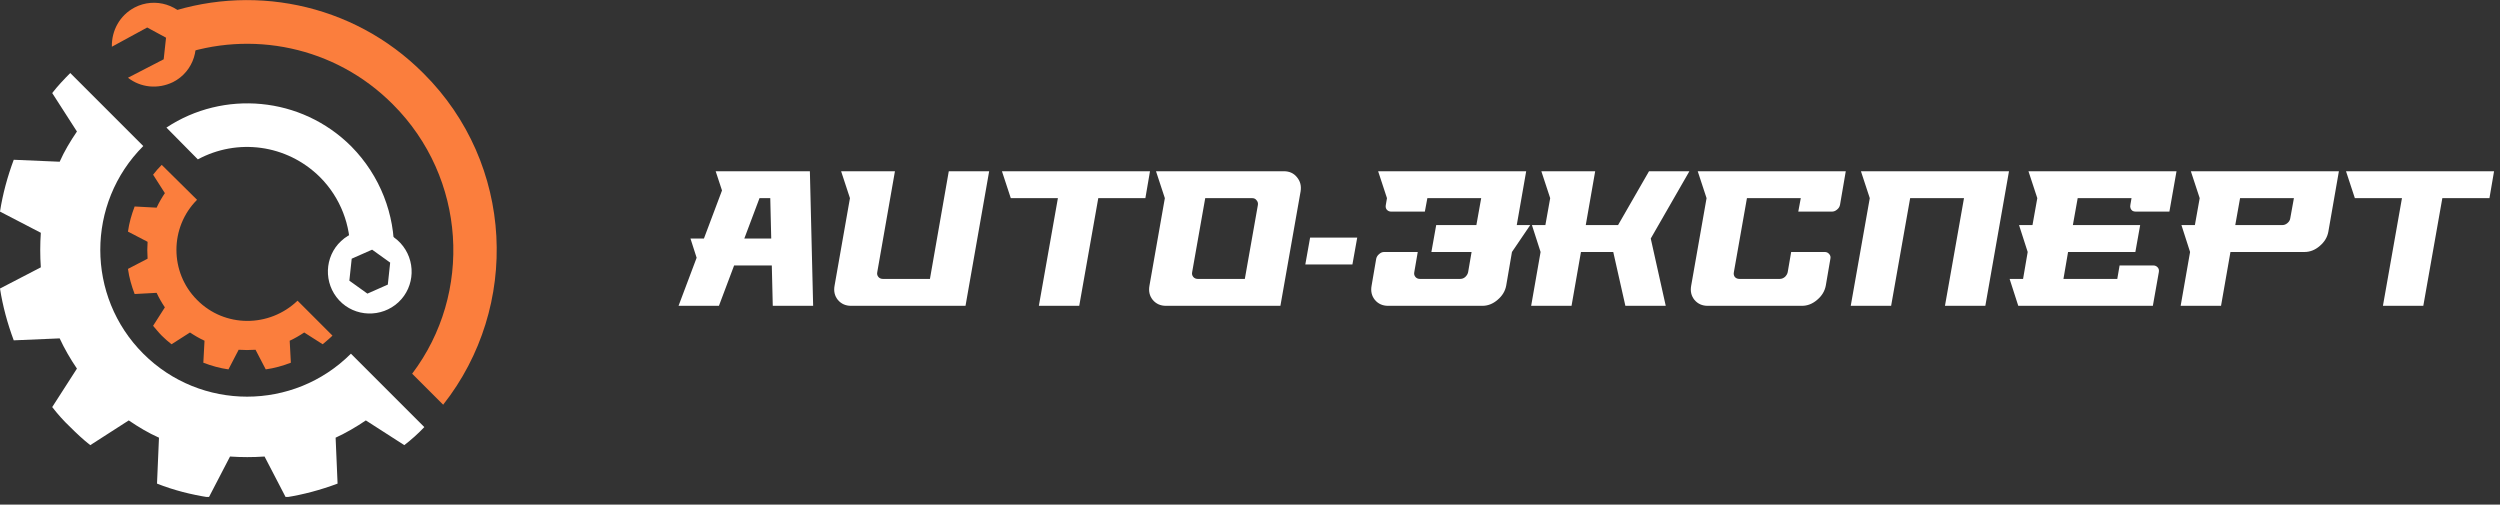
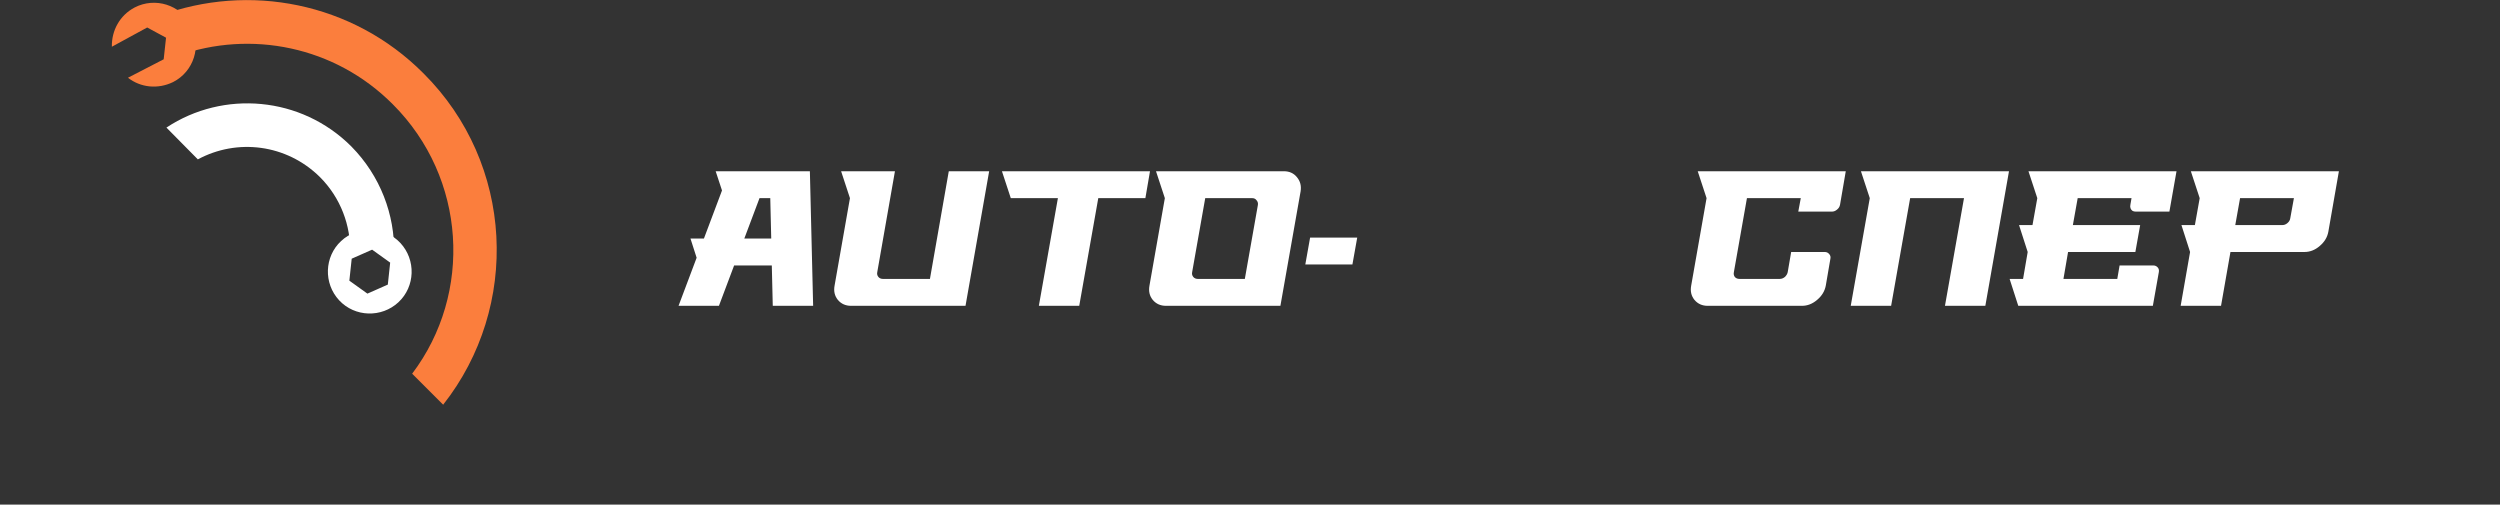
<svg xmlns="http://www.w3.org/2000/svg" width="327" height="66" viewBox="0 0 327 66" fill="none">
  <rect x="0" y="0" width="327" height="66" fill="#333333" stroke="none" />
  <path d="M105.932 22.398L106.359 40.002H101.078L100.952 34.721H96.023L94.036 40.002H88.754L91.119 33.715L90.314 31.2H92.074L94.438 24.913L93.609 22.398H105.932ZM97.356 31.2H100.877L100.751 25.919H99.343L97.356 31.2Z" fill="white" />
  <path d="M124.101 22.398H129.382L126.289 40.002H111.325C110.604 40.002 110.025 39.742 109.589 39.223C109.17 38.703 109.028 38.083 109.162 37.362L111.174 25.919L110.017 22.398H117.059L114.745 35.601C114.695 35.836 114.745 36.045 114.896 36.23C115.047 36.398 115.24 36.481 115.474 36.481H121.636L124.101 22.398Z" fill="white" />
  <path d="M131.054 22.398H150.419L149.816 25.919H143.654L141.164 40.002H135.883L138.373 25.919H132.211L131.054 22.398Z" fill="white" />
  <path d="M167.929 22.398C168.65 22.398 169.22 22.657 169.64 23.177C170.076 23.697 170.235 24.317 170.118 25.038L167.477 40.002H152.513C151.792 40.002 151.213 39.742 150.777 39.223C150.358 38.703 150.216 38.083 150.35 37.362L152.362 25.919L151.205 22.398H167.929ZM162.824 36.481L164.534 26.799C164.568 26.564 164.509 26.363 164.358 26.195C164.224 26.011 164.04 25.919 163.805 25.919H157.643L155.933 35.601C155.883 35.836 155.933 36.045 156.084 36.23C156.235 36.398 156.428 36.481 156.662 36.481H162.824Z" fill="white" />
  <path d="M176.896 34.595H170.735L171.363 31.074H177.525L176.896 34.595Z" fill="white" />
-   <path d="M181.417 25.919L180.26 22.398H199.625L198.393 29.439H200.153L197.764 32.96L197.01 37.362C196.876 38.083 196.498 38.703 195.878 39.223C195.274 39.742 194.612 40.002 193.891 40.002H181.568C180.847 40.002 180.268 39.742 179.832 39.223C179.413 38.703 179.271 38.083 179.405 37.362L180.008 33.841C180.059 33.606 180.184 33.405 180.386 33.237C180.587 33.053 180.805 32.96 181.039 32.96H185.441L184.988 35.601C184.938 35.836 184.988 36.045 185.139 36.23C185.29 36.398 185.483 36.481 185.717 36.481H190.999C191.25 36.481 191.468 36.398 191.653 36.23C191.854 36.045 191.98 35.836 192.03 35.601L192.483 32.96H187.226L187.855 29.439H193.111L193.74 25.919H186.698L186.371 27.679H181.97C181.735 27.679 181.542 27.595 181.392 27.427C181.257 27.26 181.215 27.05 181.266 26.799L181.417 25.919Z" fill="white" />
-   <path d="M220.974 22.398L215.918 31.2L217.88 40.002H212.599L211.014 32.96H206.789L205.557 40.002H200.275L201.508 32.96L200.376 29.439H202.136L202.765 25.919L201.608 22.398H208.65L207.418 29.439H211.643L215.692 22.398H220.974Z" fill="white" />
  <path d="M235.215 27.679L235.542 25.919H228.5L226.79 35.601C226.74 35.836 226.782 36.045 226.916 36.23C227.067 36.398 227.268 36.481 227.519 36.481H232.801C233.035 36.481 233.253 36.398 233.455 36.23C233.656 36.045 233.782 35.836 233.832 35.601L234.285 32.96H238.686C238.921 32.96 239.113 33.053 239.264 33.237C239.415 33.405 239.465 33.606 239.415 33.841L238.812 37.362C238.677 38.083 238.3 38.703 237.68 39.223C237.076 39.742 236.414 40.002 235.693 40.002H223.37C222.649 40.002 222.07 39.742 221.634 39.223C221.215 38.703 221.073 38.083 221.207 37.362L223.219 25.919L222.062 22.398H241.427L240.673 26.799C240.622 27.05 240.488 27.26 240.27 27.427C240.069 27.595 239.851 27.679 239.616 27.679H235.215Z" fill="white" />
  <path d="M249.848 25.919L247.359 40.002H242.077L244.567 25.919L243.41 22.398H262.776L259.682 40.002H254.401L256.89 25.919H249.848Z" fill="white" />
  <path d="M279.356 27.679C279.188 27.679 279.046 27.645 278.928 27.578C278.811 27.494 278.727 27.386 278.677 27.251C278.627 27.117 278.618 26.966 278.652 26.799L278.803 25.919H271.761L271.132 29.439H279.934L279.306 32.96H270.503L269.899 36.481H276.941L277.243 34.721H281.645C281.879 34.721 282.072 34.805 282.223 34.972C282.374 35.14 282.424 35.35 282.374 35.601L281.594 40.002H263.989L262.857 36.481H264.618L265.222 32.96L264.09 29.439H265.85L266.479 25.919L265.322 22.398H284.688L283.757 27.679H279.356Z" fill="white" />
  <path d="M286.563 22.398H305.928L304.545 30.32C304.411 31.041 304.034 31.661 303.413 32.181C302.81 32.701 302.147 32.96 301.426 32.96H291.744L290.511 40.002H285.23L286.462 32.96L285.331 29.439H287.091L287.72 25.919L286.563 22.398ZM299.565 28.559L300.043 25.919H293.001L292.373 29.439H298.534C298.769 29.439 298.987 29.356 299.188 29.188C299.406 29.003 299.532 28.794 299.565 28.559Z" fill="white" />
-   <path d="M306.858 22.398H326.223L325.62 25.919H319.458L316.968 40.002H311.687L314.177 25.919H308.015L306.858 22.398Z" fill="white" />
  <g clip-path="url(#clip0_2263_4195)">
-     <path d="M18.74 46.262C11.244 38.766 11.244 26.598 18.74 19.102L9.19 9.552C8.369 10.373 7.547 11.246 6.829 12.17L10.063 17.202C9.19 18.485 8.42 19.769 7.804 21.155L1.797 20.898C0.976 23.106 0.359 25.365 0 27.676L5.34 30.448C5.237 31.937 5.237 33.477 5.34 34.967L0 37.739C0.359 40.049 0.976 42.309 1.797 44.516L7.804 44.26C8.42 45.594 9.19 46.929 10.063 48.213L6.829 53.245C7.547 54.169 8.318 55.041 9.19 55.863C10.012 56.684 10.885 57.506 11.809 58.225L16.84 54.99C18.124 55.863 19.408 56.633 20.794 57.249L20.537 63.256C22.745 64.129 25.004 64.694 27.314 65.053L30.087 59.714C31.576 59.816 33.116 59.816 34.605 59.714L37.378 65.053C39.688 64.694 41.947 64.078 44.155 63.256L43.898 57.249C45.233 56.633 46.568 55.863 47.852 54.99L52.883 58.225C53.807 57.506 54.68 56.736 55.502 55.863L45.901 46.262C38.404 53.758 26.236 53.758 18.74 46.262Z" fill="white" />
-     <path d="M25.774 39.227C22.18 35.633 22.18 29.729 25.774 26.135L21.153 21.565C20.742 21.976 20.383 22.387 20.024 22.849L21.564 25.262C21.153 25.878 20.794 26.494 20.486 27.162L17.611 27.008C17.2 28.086 16.892 29.164 16.738 30.294L19.305 31.629C19.254 32.347 19.254 33.066 19.305 33.836L16.738 35.171C16.892 36.301 17.2 37.379 17.611 38.457L20.486 38.303C20.794 38.971 21.153 39.587 21.564 40.203L20.024 42.616C20.383 43.027 20.742 43.489 21.153 43.9C21.564 44.31 21.975 44.67 22.437 45.029L24.85 43.489C25.466 43.9 26.082 44.259 26.75 44.567L26.596 47.442C27.674 47.853 28.752 48.161 29.882 48.315L31.216 45.748C31.935 45.799 32.654 45.799 33.424 45.748L34.759 48.315C35.889 48.161 36.967 47.853 38.045 47.442L37.891 44.567C38.559 44.259 39.175 43.9 39.791 43.489L42.204 45.029C42.615 44.67 43.077 44.31 43.487 43.9L38.918 39.33C35.221 42.873 29.368 42.873 25.774 39.227Z" fill="#FB7E3D" />
    <path d="M23.566 6.42C23.566 6.42 23.412 6.779 23.258 7.293C32.757 3.904 43.795 6.009 51.394 13.659C60.995 23.26 61.868 38.355 53.91 48.88L57.966 52.936C68.081 40.101 67.259 21.412 55.399 9.603C46.106 0.259 32.5 -2.257 20.897 2.056L21.924 2.62L23.566 6.42Z" fill="#FB7E3D" />
    <path d="M21.41 7.755L16.738 10.168C18.381 11.452 20.64 11.709 22.642 10.733C25.363 9.347 26.39 6.009 25.004 3.34C23.618 0.618 20.28 -0.408 17.611 0.978C15.66 2.005 14.581 4.007 14.633 6.112L19.254 3.596L21.718 4.931L21.41 7.755Z" fill="#FB7E3D" />
    <path d="M25.877 20.847C31.011 18.074 37.48 18.845 41.844 23.157C44.566 25.878 45.901 29.524 45.798 33.118L47.903 31.937L50.727 32.296L51.548 33.118C51.651 28.086 49.751 23.003 45.952 19.153C39.38 12.581 29.214 11.759 21.769 16.688L25.877 20.847Z" fill="white" />
    <path d="M52.37 31.783C50.316 29.575 46.825 29.473 44.617 31.526C42.409 33.58 42.306 37.071 44.36 39.279C46.414 41.487 49.905 41.589 52.113 39.536C54.321 37.482 54.423 33.991 52.37 31.783ZM48.057 38.406L45.695 36.712L46.003 33.837L48.673 32.656L51.035 34.35L50.727 37.225L48.057 38.406Z" fill="white" />
  </g>
  <defs>
    <clipPath id="clip0_2263_4195">
      <rect width="65" height="65" fill="white" transform="translate(0 0.002)" />
    </clipPath>
  </defs>
</svg>